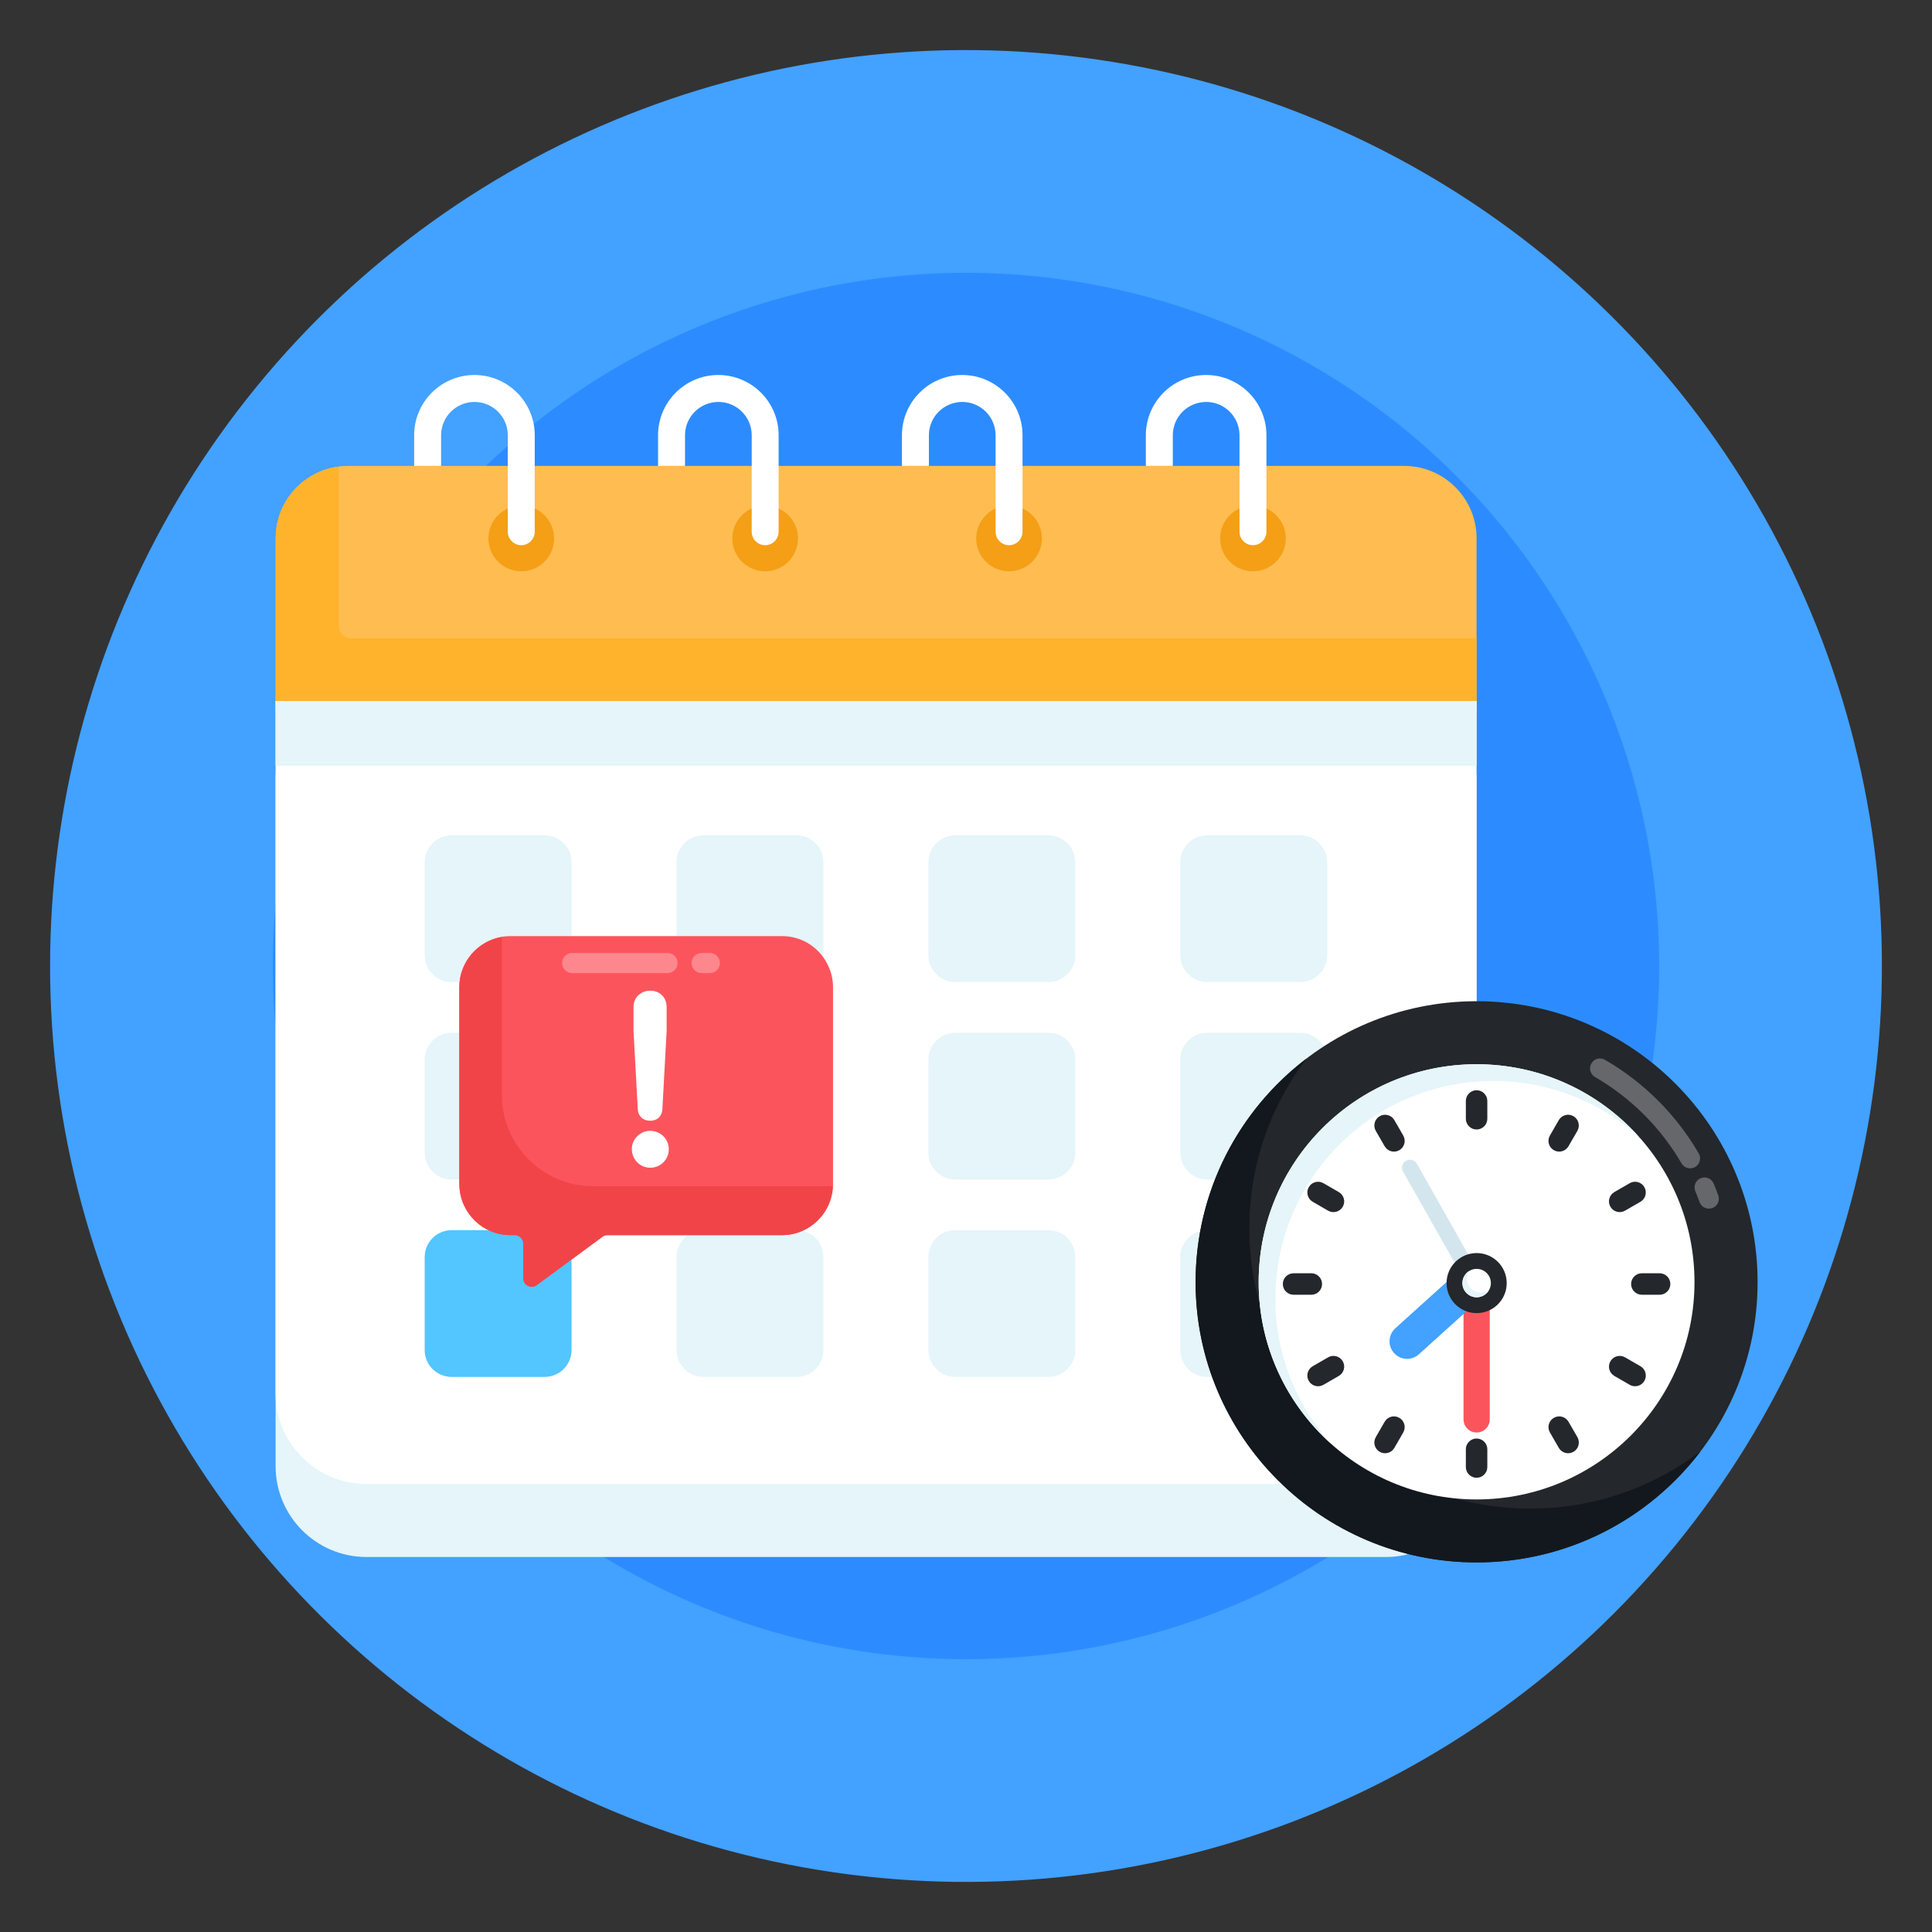
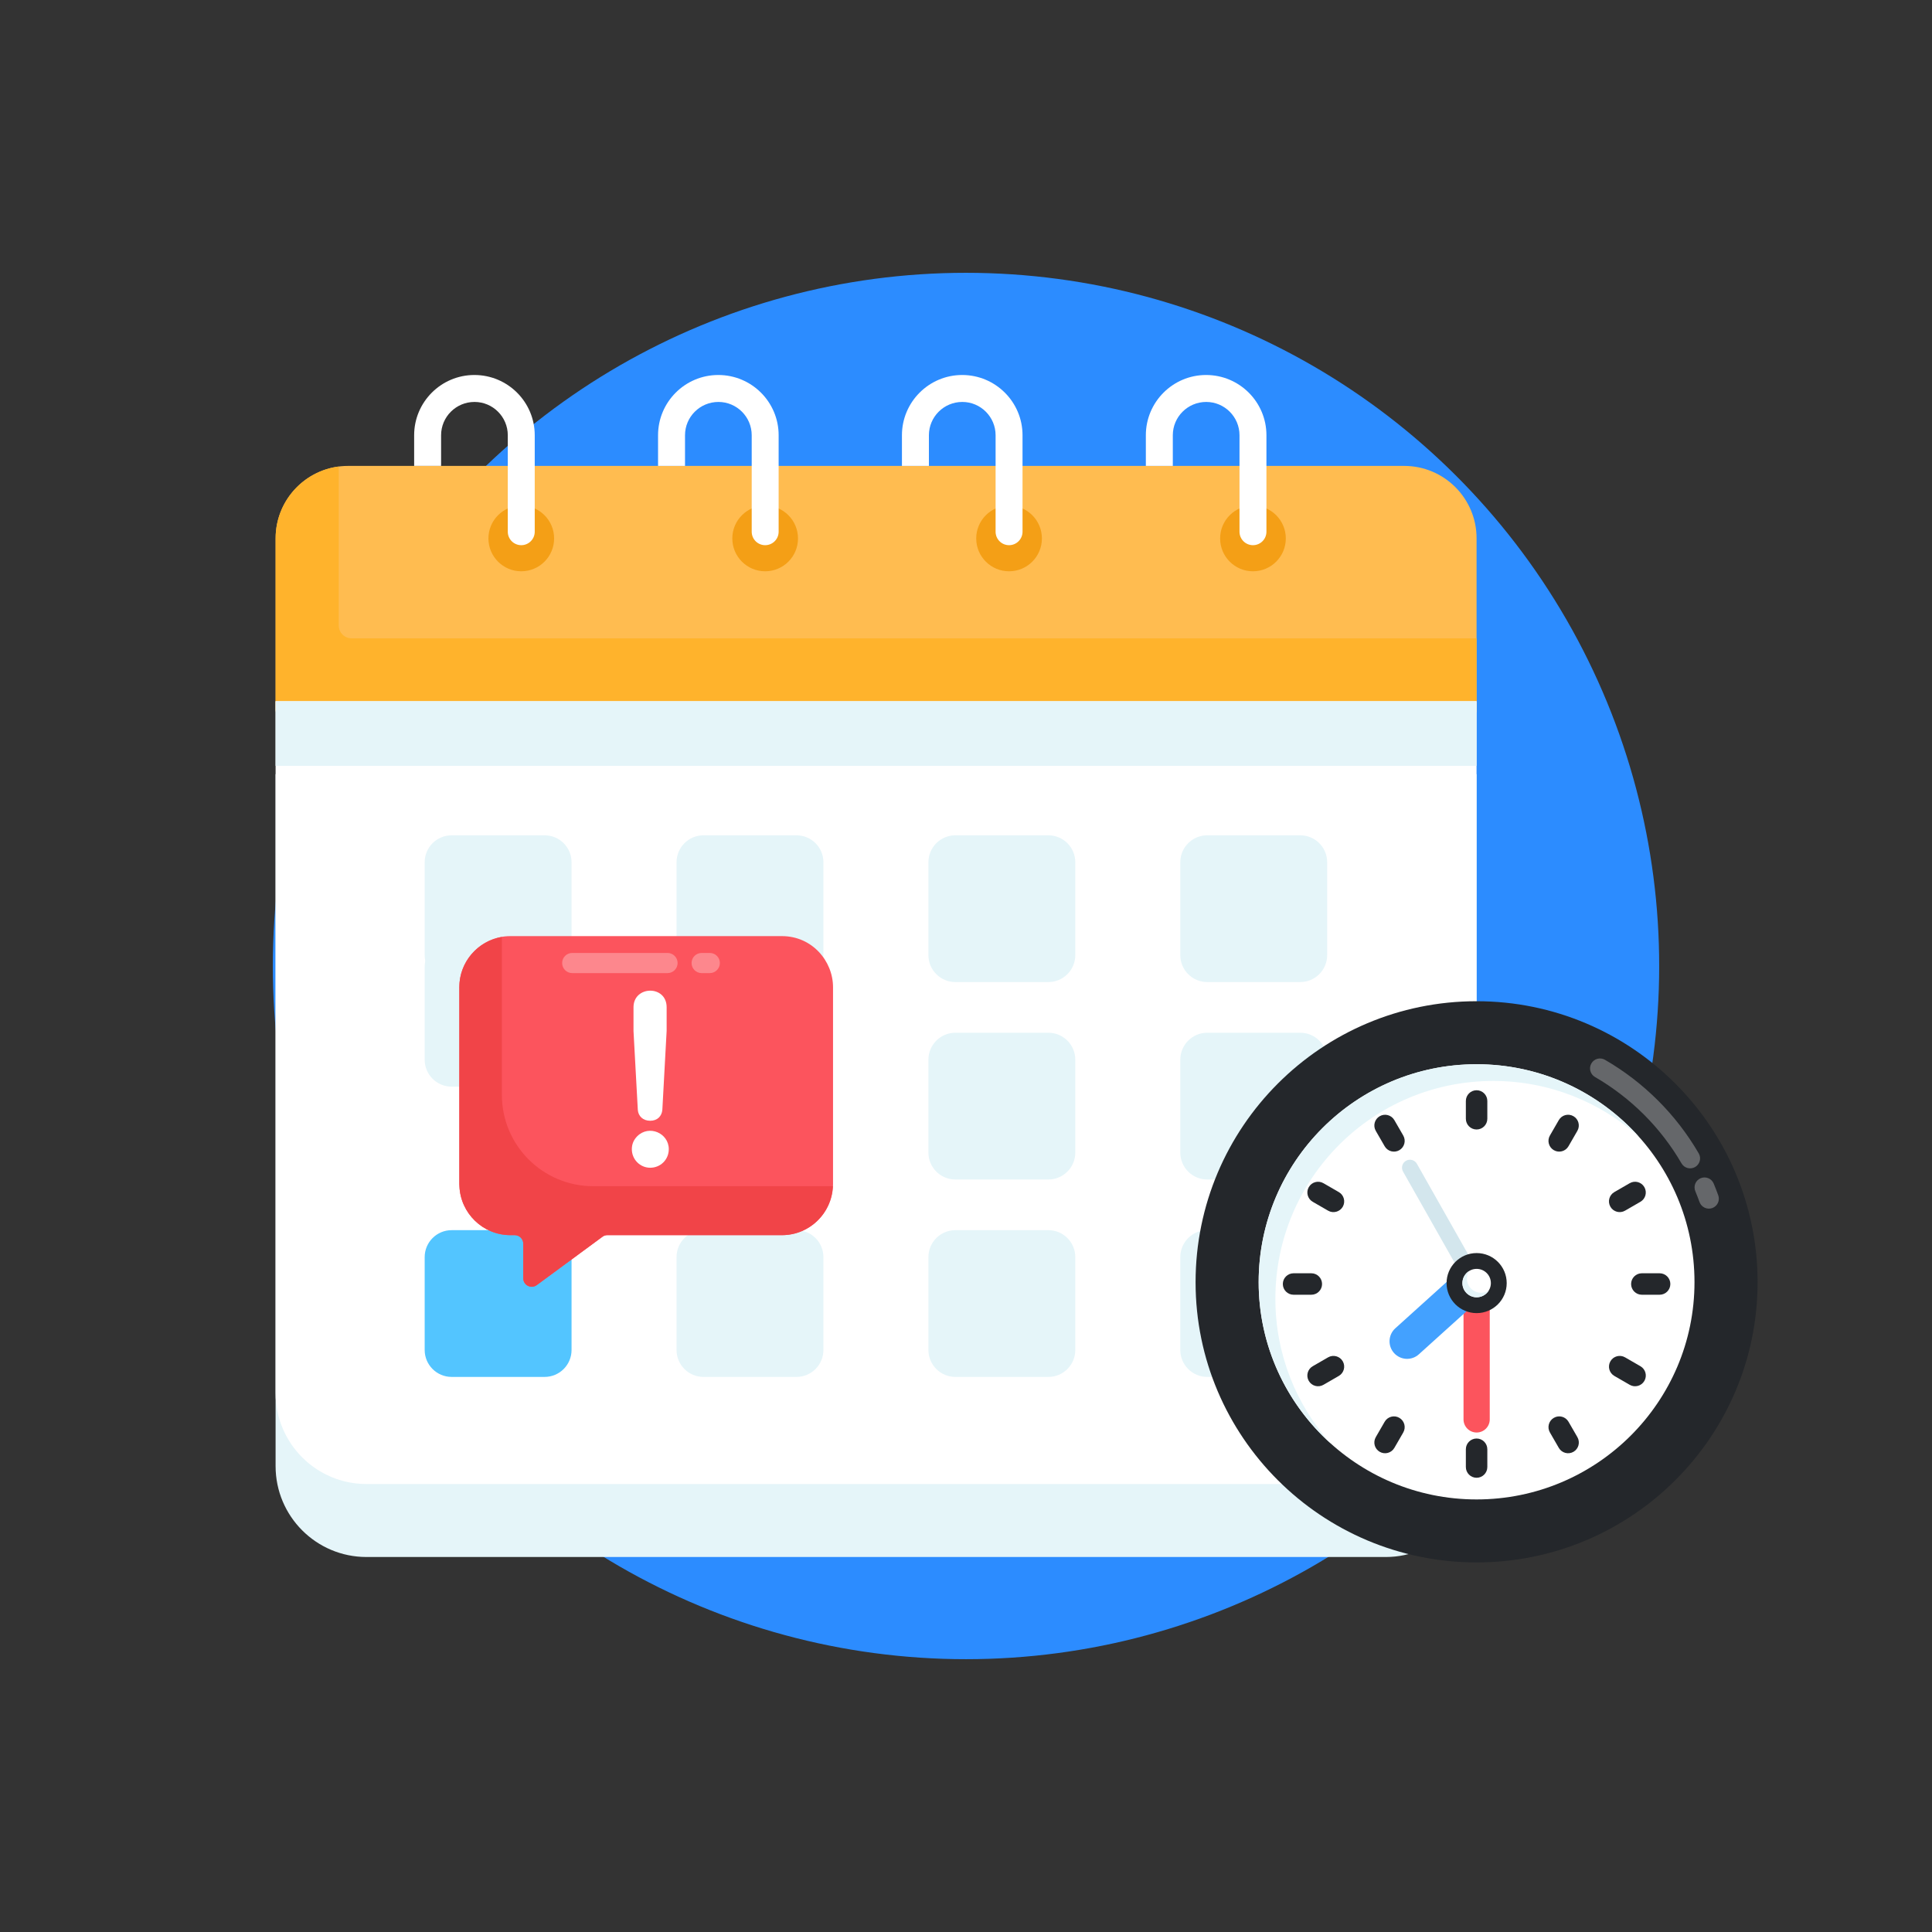
<svg xmlns="http://www.w3.org/2000/svg" id="Layer_1" enable-background="new 0 0 135 135" viewBox="0 0 135 135">
  <rect x="0" y="0" width="135" height="135" fill="#333333" stroke="none" />
  <g id="_x37_">
-     <ellipse cx="67.5" cy="67.5" fill="#43a1ff" rx="64" ry="64" transform="rotate(-80.783 67.5 67.5)" />
    <ellipse cx="67.5" cy="67.5" fill="#2c8cff" rx="48.437" ry="48.437" transform="rotate(-88.095 67.5 67.5)" />
    <path fill="#e5f5f9" d="M103.176,54.098v48.347c0,3.508-2.844,6.352-6.352,6.352H25.609c-3.508,0-6.352-2.844-6.352-6.352V54.098H103.176z" />
    <path fill="#ffbc50" d="M103.177,37.617v11.958c0,0.497-0.407,0.904-0.904,0.904H20.163c-0.506,0-0.904-0.407-0.904-0.904V37.617c0-2.793,2.269-5.061,5.061-5.061h73.796C100.909,32.556,103.177,34.824,103.177,37.617z" />
    <path fill="#ffb32c" d="M103.177,44.604v4.97c0,0.497-0.407,0.904-0.904,0.904H20.163c-0.506,0-0.904-0.407-0.904-0.904V37.617c0-2.567,1.925-4.7,4.41-5.016v11.099c0,0.497,0.398,0.904,0.904,0.904H103.177z" />
    <path fill="#fff" d="M103.176,48.998v48.347c0,3.508-2.844,6.352-6.352,6.352H25.609c-3.508,0-6.352-2.844-6.352-6.352V48.998H103.176z" />
    <rect width="83.92" height="4.515" x="19.256" y="48.998" fill="#e5f5f9" />
    <path fill="#f49f16" d="M36.424,39.919c-1.267-0-2.295-1.028-2.295-2.295s1.028-2.295,2.295-2.295c1.267,0,2.295,1.028,2.295,2.295C38.719,38.891,37.691,39.919,36.424,39.919z" />
    <path fill="#fff" d="M28.939,32.556v-2.144c0-2.321,1.888-4.209,4.209-4.209c2.33,0,4.217,1.888,4.217,4.209v6.741c0,0.52-0.421,0.942-0.941,0.942c-0.52,0-0.942-0.421-0.942-0.942v-6.741c0-1.282-1.044-2.326-2.325-2.326c-1.292,0-2.335,1.044-2.335,2.326v2.144H28.939z" />
    <path fill="#f49f16" d="M53.466,39.919c-1.267-0-2.295-1.028-2.295-2.295s1.028-2.295,2.295-2.295c1.267,0,2.295,1.028,2.295,2.295C55.762,38.891,54.733,39.919,53.466,39.919z" />
    <path fill="#fff" d="M45.982,32.556v-2.144c0-2.321,1.888-4.209,4.209-4.209c2.33,0,4.217,1.888,4.217,4.209v6.741c0,0.52-0.421,0.942-0.941,0.942c-0.52,0-0.941-0.421-0.941-0.942v-6.741c0-1.282-1.044-2.326-2.325-2.326c-1.292,0-2.335,1.044-2.335,2.326v2.144H45.982z" />
    <path fill="#f49f16" d="M70.509,39.919c-1.267-0-2.295-1.028-2.295-2.295s1.028-2.295,2.295-2.295c1.267,0,2.295,1.028,2.295,2.295C72.804,38.891,71.776,39.919,70.509,39.919z" />
    <path fill="#fff" d="M63.024,32.556v-2.144c0-2.321,1.889-4.209,4.209-4.209c2.33,0,4.217,1.888,4.217,4.209v6.741c0,0.52-0.421,0.942-0.941,0.942c-0.52,0-0.941-0.421-0.941-0.942v-6.741c0-1.282-1.044-2.326-2.325-2.326c-1.292,0-2.335,1.044-2.335,2.326v2.144H63.024z" />
    <path fill="#f49f16" d="M87.552,39.919c-1.267-0-2.295-1.028-2.295-2.295s1.028-2.295,2.295-2.295c1.267,0,2.295,1.028,2.295,2.295C89.847,38.891,88.819,39.919,87.552,39.919z" />
    <path fill="#fff" d="M80.067,32.556v-2.144c0-2.321,1.889-4.209,4.209-4.209c2.33,0,4.217,1.888,4.217,4.209v6.741c0,0.52-0.421,0.942-0.941,0.942c-0.52,0-0.941-0.421-0.941-0.942v-6.741c0-1.282-1.044-2.326-2.325-2.326c-1.292,0-2.335,1.044-2.335,2.326v2.144H80.067z" />
    <path fill="#e5f5f9" d="M39.938 60.251v6.488c0 1.04-.843 1.883-1.883 1.883H31.558c-1.04 0-1.883-.843-1.883-1.883V60.251c0-1.04.843-1.883 1.883-1.883h6.497C39.095 58.368 39.938 59.211 39.938 60.251zM57.537 60.251v6.488c0 1.04-.843 1.883-1.883 1.883h-6.497c-1.04 0-1.883-.843-1.883-1.883V60.251c0-1.04.843-1.883 1.883-1.883h6.497C56.694 58.368 57.537 59.211 57.537 60.251zM75.137 60.251v6.488c0 1.04-.843 1.883-1.883 1.883h-6.497c-1.04 0-1.883-.843-1.883-1.883V60.251c0-1.04.843-1.883 1.883-1.883h6.497C74.294 58.368 75.137 59.211 75.137 60.251zM92.737 60.251v6.488c0 1.04-.843 1.883-1.883 1.883h-6.497c-1.04 0-1.883-.843-1.883-1.883V60.251c0-1.04.843-1.883 1.883-1.883h6.497C91.894 58.368 92.737 59.211 92.737 60.251z" />
    <g>
-       <path fill="#e5f5f9" d="M39.938 74.047v6.488c0 1.04-.843 1.883-1.883 1.883H31.558c-1.04 0-1.883-.843-1.883-1.883v-6.488c0-1.04.843-1.883 1.883-1.883h6.497C39.095 72.164 39.938 73.007 39.938 74.047zM75.137 74.047v6.488c0 1.04-.843 1.883-1.883 1.883h-6.497c-1.04 0-1.883-.843-1.883-1.883v-6.488c0-1.04.843-1.883 1.883-1.883h6.497C74.294 72.164 75.137 73.007 75.137 74.047zM92.737 74.047v6.488c0 1.04-.843 1.883-1.883 1.883h-6.497c-1.04 0-1.883-.843-1.883-1.883v-6.488c0-1.04.843-1.883 1.883-1.883h6.497C91.894 72.164 92.737 73.007 92.737 74.047z" />
+       <path fill="#e5f5f9" d="M39.938 74.047c0 1.04-.843 1.883-1.883 1.883H31.558c-1.04 0-1.883-.843-1.883-1.883v-6.488c0-1.04.843-1.883 1.883-1.883h6.497C39.095 72.164 39.938 73.007 39.938 74.047zM75.137 74.047v6.488c0 1.04-.843 1.883-1.883 1.883h-6.497c-1.04 0-1.883-.843-1.883-1.883v-6.488c0-1.04.843-1.883 1.883-1.883h6.497C74.294 72.164 75.137 73.007 75.137 74.047zM92.737 74.047v6.488c0 1.04-.843 1.883-1.883 1.883h-6.497c-1.04 0-1.883-.843-1.883-1.883v-6.488c0-1.04.843-1.883 1.883-1.883h6.497C91.894 72.164 92.737 73.007 92.737 74.047z" />
    </g>
    <g>
      <path fill="#53c5ff" d="M39.938,87.842v6.488c0,1.04-0.843,1.883-1.883,1.883H31.558c-1.04,0-1.883-0.843-1.883-1.883V87.842c0-1.04,0.843-1.883,1.883-1.883h6.497C39.095,85.959,39.938,86.802,39.938,87.842z" />
      <path fill="#e5f5f9" d="M57.537 87.842v6.488c0 1.04-.843 1.883-1.883 1.883h-6.497c-1.04 0-1.883-.843-1.883-1.883V87.842c0-1.04.843-1.883 1.883-1.883h6.497C56.694 85.959 57.537 86.802 57.537 87.842zM75.137 87.842v6.488c0 1.04-.843 1.883-1.883 1.883h-6.497c-1.04 0-1.883-.843-1.883-1.883V87.842c0-1.04.843-1.883 1.883-1.883h6.497C74.294 85.959 75.137 86.802 75.137 87.842zM92.737 87.842v6.488c0 1.04-.843 1.883-1.883 1.883h-6.497c-1.04 0-1.883-.843-1.883-1.883V87.842c0-1.04.843-1.883 1.883-1.883h6.497C91.894 85.959 92.737 86.802 92.737 87.842z" />
    </g>
    <g>
      <path fill="#fc545d" d="M32.096,68.983v13.753c0,0.044,0,0.089,0.006,0.133c0.07,1.906,1.639,3.438,3.565,3.438h0.299c0.331,0,0.597,0.267,0.597,0.597v2.415c0,0.489,0.553,0.769,0.947,0.477l4.576-3.368c0.102-0.083,0.222-0.121,0.349-0.121h12.203c1.976,0,3.571-1.601,3.571-3.571V68.983c0-1.833-1.466-3.571-3.571-3.571H35.667C33.697,65.412,32.096,67.013,32.096,68.983z" />
      <path fill="#f14448" d="M35.069,76.501V65.472c-1.684,0.287-2.973,1.746-2.973,3.511v13.753c0,0.044,0,0.089,0.006,0.133c0.07,1.906,1.639,3.438,3.565,3.438h0.299c0.33,0,0.597,0.267,0.597,0.597v2.415c0,0.489,0.553,0.769,0.947,0.477l4.575-3.368c0.102-0.083,0.222-0.121,0.349-0.121h12.203c1.924,0,3.475-1.521,3.556-3.42H41.455C37.928,82.888,35.069,80.029,35.069,76.501z" />
      <g opacity=".3">
        <path fill="#fff" d="M39.984 67.996l6.66 0c.389 0 .704-.315.704-.704 0-.389-.315-.704-.704-.704l-6.66-0c-.389 0-.704.315-.704.704C39.28 67.681 39.596 67.996 39.984 67.996zM49.028 67.996h.57c.389 0 .704-.315.704-.704 0-.389-.315-.704-.704-.704l-.57-0c-.389 0-.704.315-.704.704S48.639 67.996 49.028 67.996z" />
      </g>
      <path fill="#fff" d="M44.45,80.298c0-0.536,0.446-0.983,0.983-0.983c0.575,0,0.999,0.462,0.999,0.983c0,0.559-0.44,0.999-0.999,0.999C44.913,81.297,44.45,80.872,44.45,80.298z M44.867,77.531l-0.3-5.498v-1.649c0-0.487,0.368-0.866,0.866-0.866c0.507,0,0.85,0.391,0.85,0.866v1.649l-0.3,5.498c-0.023,0.282-0.207,0.483-0.55,0.483C45.083,78.015,44.888,77.806,44.867,77.531z" />
      <path fill="#fff" d="M45.433,81.597c-0.695,0-1.283-0.567-1.283-1.299c0-0.347,0.127-0.651,0.379-0.904c0.826-0.821,2.203-0.215,2.203,0.904C46.732,81.032,46.151,81.597,45.433,81.597z M45.433,79.614c-0.371,0-0.684,0.313-0.684,0.684c0,0.908,1.383,0.94,1.383,0C46.133,79.934,45.835,79.614,45.433,79.614z M45.433,78.314c-0.51,0-0.835-0.332-0.865-0.761l-0.301-5.504v-1.666c0-1.522,2.315-1.568,2.315,0v1.649l-0.3,5.514C46.246,77.991,45.937,78.314,45.433,78.314z M45.433,77.715c0.154,0,0.238-0.052,0.251-0.208l0.299-5.49v-1.633c0-0.771-1.116-0.743-1.116,0v1.649l0.3,5.482C45.176,77.633,45.248,77.715,45.433,77.715z" />
    </g>
    <g>
      <path fill="#24272b" d="M122.813,89.597c0,10.789-8.791,19.578-19.635,19.578c-10.845,0-19.636-8.789-19.636-19.578c0-10.845,8.791-19.636,19.636-19.636C114.022,69.962,122.813,78.752,122.813,89.597z" />
-       <path fill="#13181e" d="M118.833,101.405c-3.586,4.719-9.264,7.769-15.657,7.769c-10.841,0-19.632-8.791-19.632-19.577c0-6.38,3.044-12.05,7.755-15.636c-2.515,3.301-4.003,7.415-4.003,11.876c0,10.792,8.791,19.577,19.639,19.577C111.411,105.415,115.532,103.92,118.833,101.405z" />
      <path fill="#fff" d="M118.404,89.591c0,8.367-6.817,15.183-15.227,15.183s-15.227-6.816-15.227-15.183c0-8.41,6.817-15.227,15.227-15.227S118.404,81.181,118.404,89.591z" />
      <path fill="#e5f5f9" d="M114.511,79.424c-2.689-2.418-6.262-3.892-10.167-3.892c-8.409,0-15.226,6.817-15.226,15.226c0,3.878,1.459,7.415,3.864,10.104c-3.093-2.787-5.032-6.811-5.032-11.272c0-8.409,6.817-15.226,15.226-15.226C107.679,74.364,111.724,76.317,114.511,79.424z" />
      <path fill="#d3e6ed" d="M102.679,89.493c-0.194,0-0.382-0.101-0.485-0.282l-4.156-7.346c-0.151-0.267-0.057-0.606,0.21-0.757c0.265-0.152,0.606-0.057,0.757,0.21l4.156,7.346c0.151,0.267,0.057,0.606-0.21,0.757C102.866,89.47,102.771,89.493,102.679,89.493z" />
      <path fill="#fc545d" d="M104.097,90.21v8.972c0,0.506-0.41,0.916-0.916,0.916l0,0c-0.506,0-0.916-0.41-0.916-0.916v-8.972H104.097z" />
      <path fill="#43a1ff" d="M104.429,89.862l-5.287,4.773c-0.502,0.454-1.277,0.414-1.731-0.089l0,0c-0.453-0.502-0.414-1.277,0.088-1.731l5.287-4.773L104.429,89.862z" />
      <path fill="#24272b" d="M105.282,89.66c0,1.154-0.94,2.095-2.101,2.095c-1.16,0-2.101-0.94-2.101-2.095c0-1.16,0.941-2.101,2.101-2.101C104.341,87.559,105.282,88.499,105.282,89.66z" />
      <path fill="#fff" d="M104.176,89.658c0,0.547-0.445,0.992-0.995,0.992c-0.549,0-0.995-0.445-0.995-0.992c0-0.549,0.445-0.995,0.995-0.995C103.73,88.663,104.176,89.109,104.176,89.658z" />
      <path fill="#e5f5f9" d="M104.024,90.181c-0.174,0.278-0.486,0.466-0.841,0.466c-0.549,0-0.994-0.445-0.994-0.987c0-0.354,0.181-0.66,0.458-0.841c-0.09,0.153-0.146,0.327-0.146,0.521c0,0.549,0.445,0.994,0.994,0.994C103.69,90.334,103.871,90.279,104.024,90.181z" />
      <g>
        <line x1="96.783" x2="97.404" y1="78.645" y2="79.721" fill="#fff" />
        <path fill="#24272b" d="M96.755,80.096l-0.621-1.076c-0.207-0.359-0.084-0.817,0.274-1.024c0.359-0.208,0.817-0.084,1.024,0.274l0.621,1.076c0.207,0.359,0.084,0.817-0.274,1.025C97.421,80.577,96.961,80.455,96.755,80.096z" />
        <line x1="108.951" x2="109.572" y1="99.721" y2="100.797" fill="#fff" />
        <path fill="#24272b" d="M108.923,101.172l-0.621-1.076c-0.207-0.359-0.084-0.817,0.275-1.024c0.36-0.209,0.817-0.084,1.024,0.274l0.621,1.076c0.207,0.359,0.084,0.817-0.274,1.024C109.589,101.653,109.129,101.53,108.923,101.172z" />
        <line x1="92.102" x2="93.177" y1="83.326" y2="83.947" fill="#fff" />
        <path fill="#24272b" d="M92.802,84.597l-1.075-0.621c-0.358-0.207-0.481-0.665-0.274-1.024c0.206-0.358,0.665-0.483,1.024-0.274l1.075,0.621c0.358,0.207,0.481,0.665,0.275,1.024C93.619,84.681,93.159,84.804,92.802,84.597z" />
        <g>
          <line x1="113.178" x2="114.253" y1="95.495" y2="96.116" fill="#fff" />
          <path fill="#24272b" d="M113.878,96.765l-1.075-0.621c-0.358-0.207-0.481-0.666-0.274-1.024c0.206-0.358,0.665-0.482,1.024-0.274l1.075,0.621c0.358,0.207,0.481,0.666,0.274,1.024C114.696,96.848,114.237,96.973,113.878,96.765z" />
        </g>
        <g>
          <path fill="#24272b" d="M91.63 90.471h-1.241c-.414 0-.75-.336-.75-.75 0-.414.336-.75.75-.75h1.241c.414 0 .75.336.75.75C92.38 90.135 92.044 90.471 91.63 90.471zM115.967 90.471h-1.242c-.414 0-.75-.336-.75-.75 0-.414.336-.75.75-.75h1.242c.414 0 .75.336.75.75C116.717 90.135 116.381 90.471 115.967 90.471z" />
        </g>
        <g>
          <line x1="92.102" x2="93.177" y1="96.116" y2="95.495" fill="#fff" />
          <path fill="#24272b" d="M91.452,96.491c-0.207-0.358-0.084-0.817,0.274-1.024l1.075-0.621c0.359-0.208,0.818-0.084,1.025,0.274c0.207,0.358,0.084,0.817-0.275,1.024l-1.075,0.621C92.118,96.973,91.658,96.849,91.452,96.491z" />
          <g>
            <line x1="113.178" x2="114.253" y1="83.947" y2="83.326" fill="#fff" />
            <path fill="#24272b" d="M112.528,84.322c-0.207-0.359-0.084-0.817,0.274-1.024l1.075-0.621c0.359-0.209,0.818-0.084,1.024,0.274c0.207,0.359,0.084,0.817-0.274,1.024l-1.075,0.621C113.196,84.803,112.736,84.682,112.528,84.322z" />
          </g>
        </g>
        <g>
          <line x1="96.783" x2="97.404" y1="100.797" y2="99.721" fill="#fff" />
          <path fill="#24272b" d="M96.408,101.446c-0.358-0.207-0.481-0.665-0.274-1.024l0.621-1.076c0.207-0.358,0.665-0.483,1.024-0.274c0.358,0.207,0.481,0.665,0.274,1.024l-0.621,1.076C97.226,101.531,96.766,101.653,96.408,101.446z" />
          <g>
-             <line x1="108.951" x2="109.572" y1="79.721" y2="78.645" fill="#fff" />
            <path fill="#24272b" d="M108.576,80.37c-0.358-0.207-0.482-0.666-0.275-1.025l0.621-1.076c0.206-0.358,0.665-0.483,1.024-0.274c0.358,0.207,0.481,0.666,0.274,1.024l-0.621,1.076C109.393,80.456,108.932,80.576,108.576,80.37z" />
          </g>
        </g>
        <g>
          <path fill="#24272b" d="M103.178 103.26c-.414 0-.75-.336-.75-.75v-1.242c0-.414.336-.75.75-.75.414 0 .75.336.75.75v1.242C103.928 102.924 103.592 103.26 103.178 103.26zM103.178 78.924c-.414 0-.75-.336-.75-.75v-1.242c0-.414.336-.75.75-.75.414 0 .75.336.75.75v1.242C103.928 78.588 103.592 78.924 103.178 78.924z" />
        </g>
      </g>
      <g opacity=".3">
        <path fill="#fff" d="M118.756 83.995c-.092-.256-.19-.508-.294-.758-.148-.354.02-.761.374-.909.354-.147.761.02.909.374.113.271.22.546.32.823.13.362-.058.759-.419.889C119.289 84.542 118.887 84.36 118.756 83.995zM117.498 81.293c-1.452-2.5-3.543-4.587-6.046-6.036-.332-.192-.446-.617-.253-.949.191-.332.616-.447.95-.253 2.713 1.57 4.979 3.831 6.552 6.541.193.332.079.757-.253.95C118.112 81.739 117.691 81.623 117.498 81.293z" />
      </g>
    </g>
  </g>
</svg>